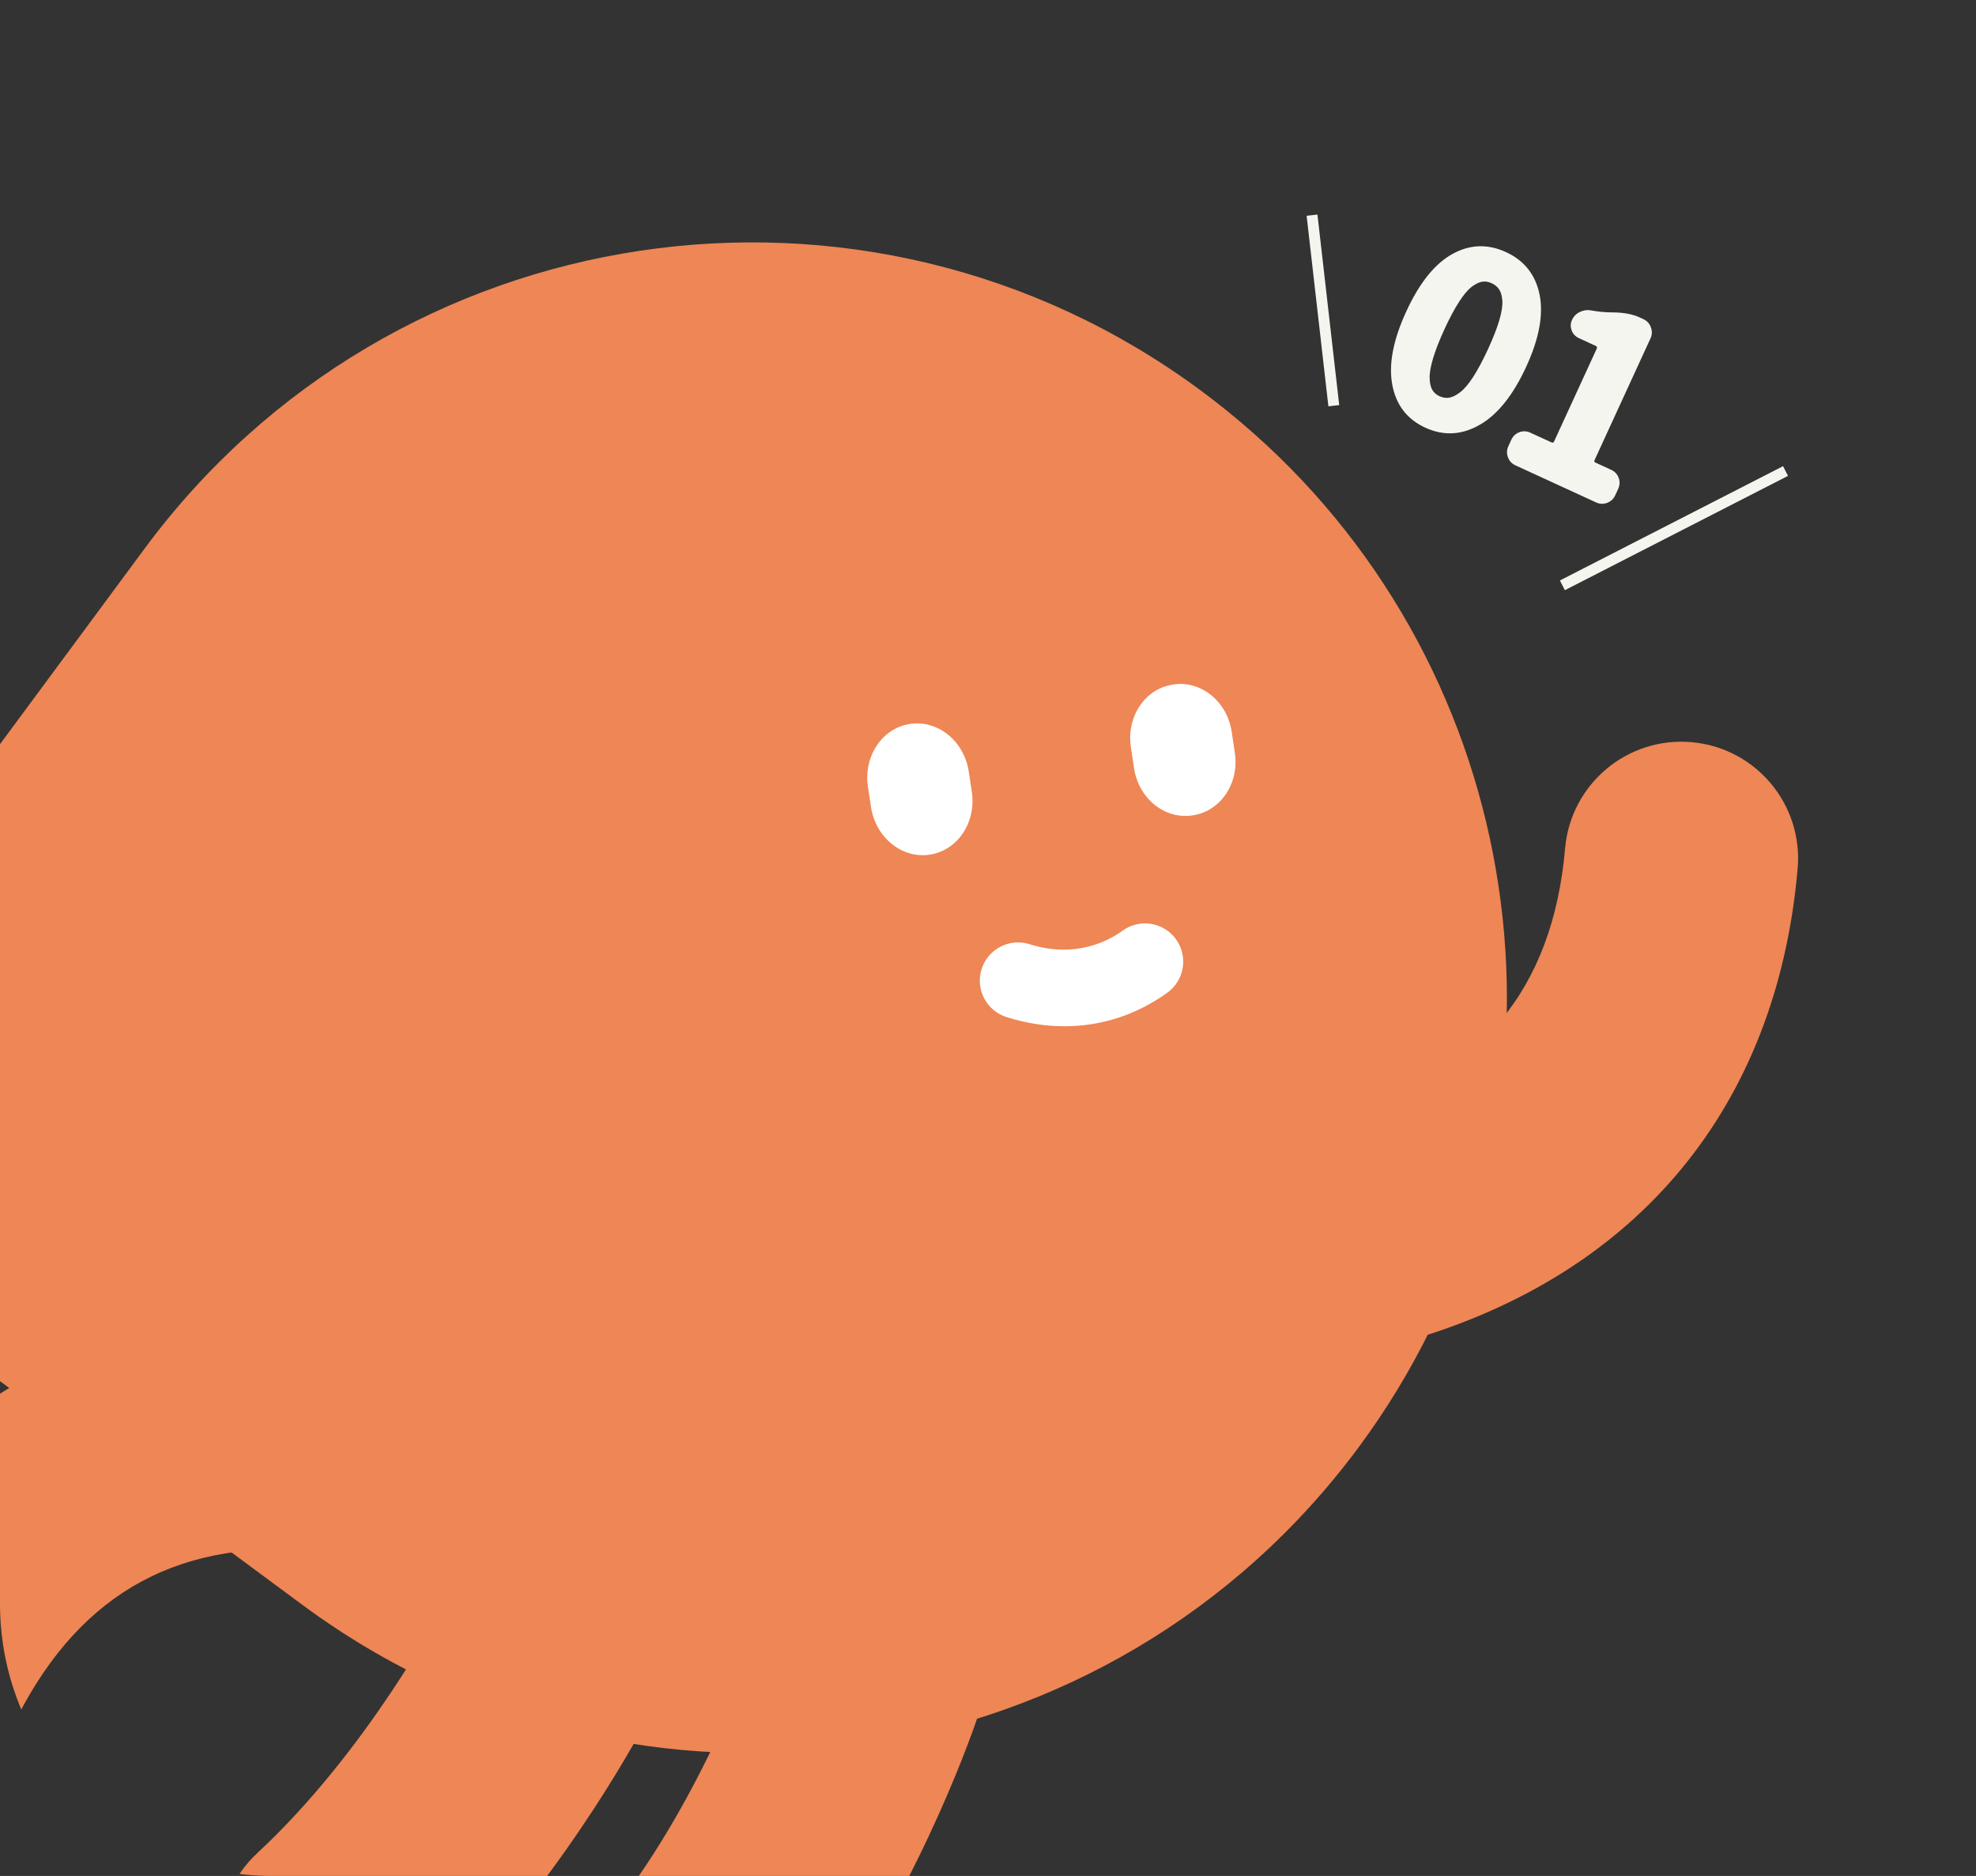
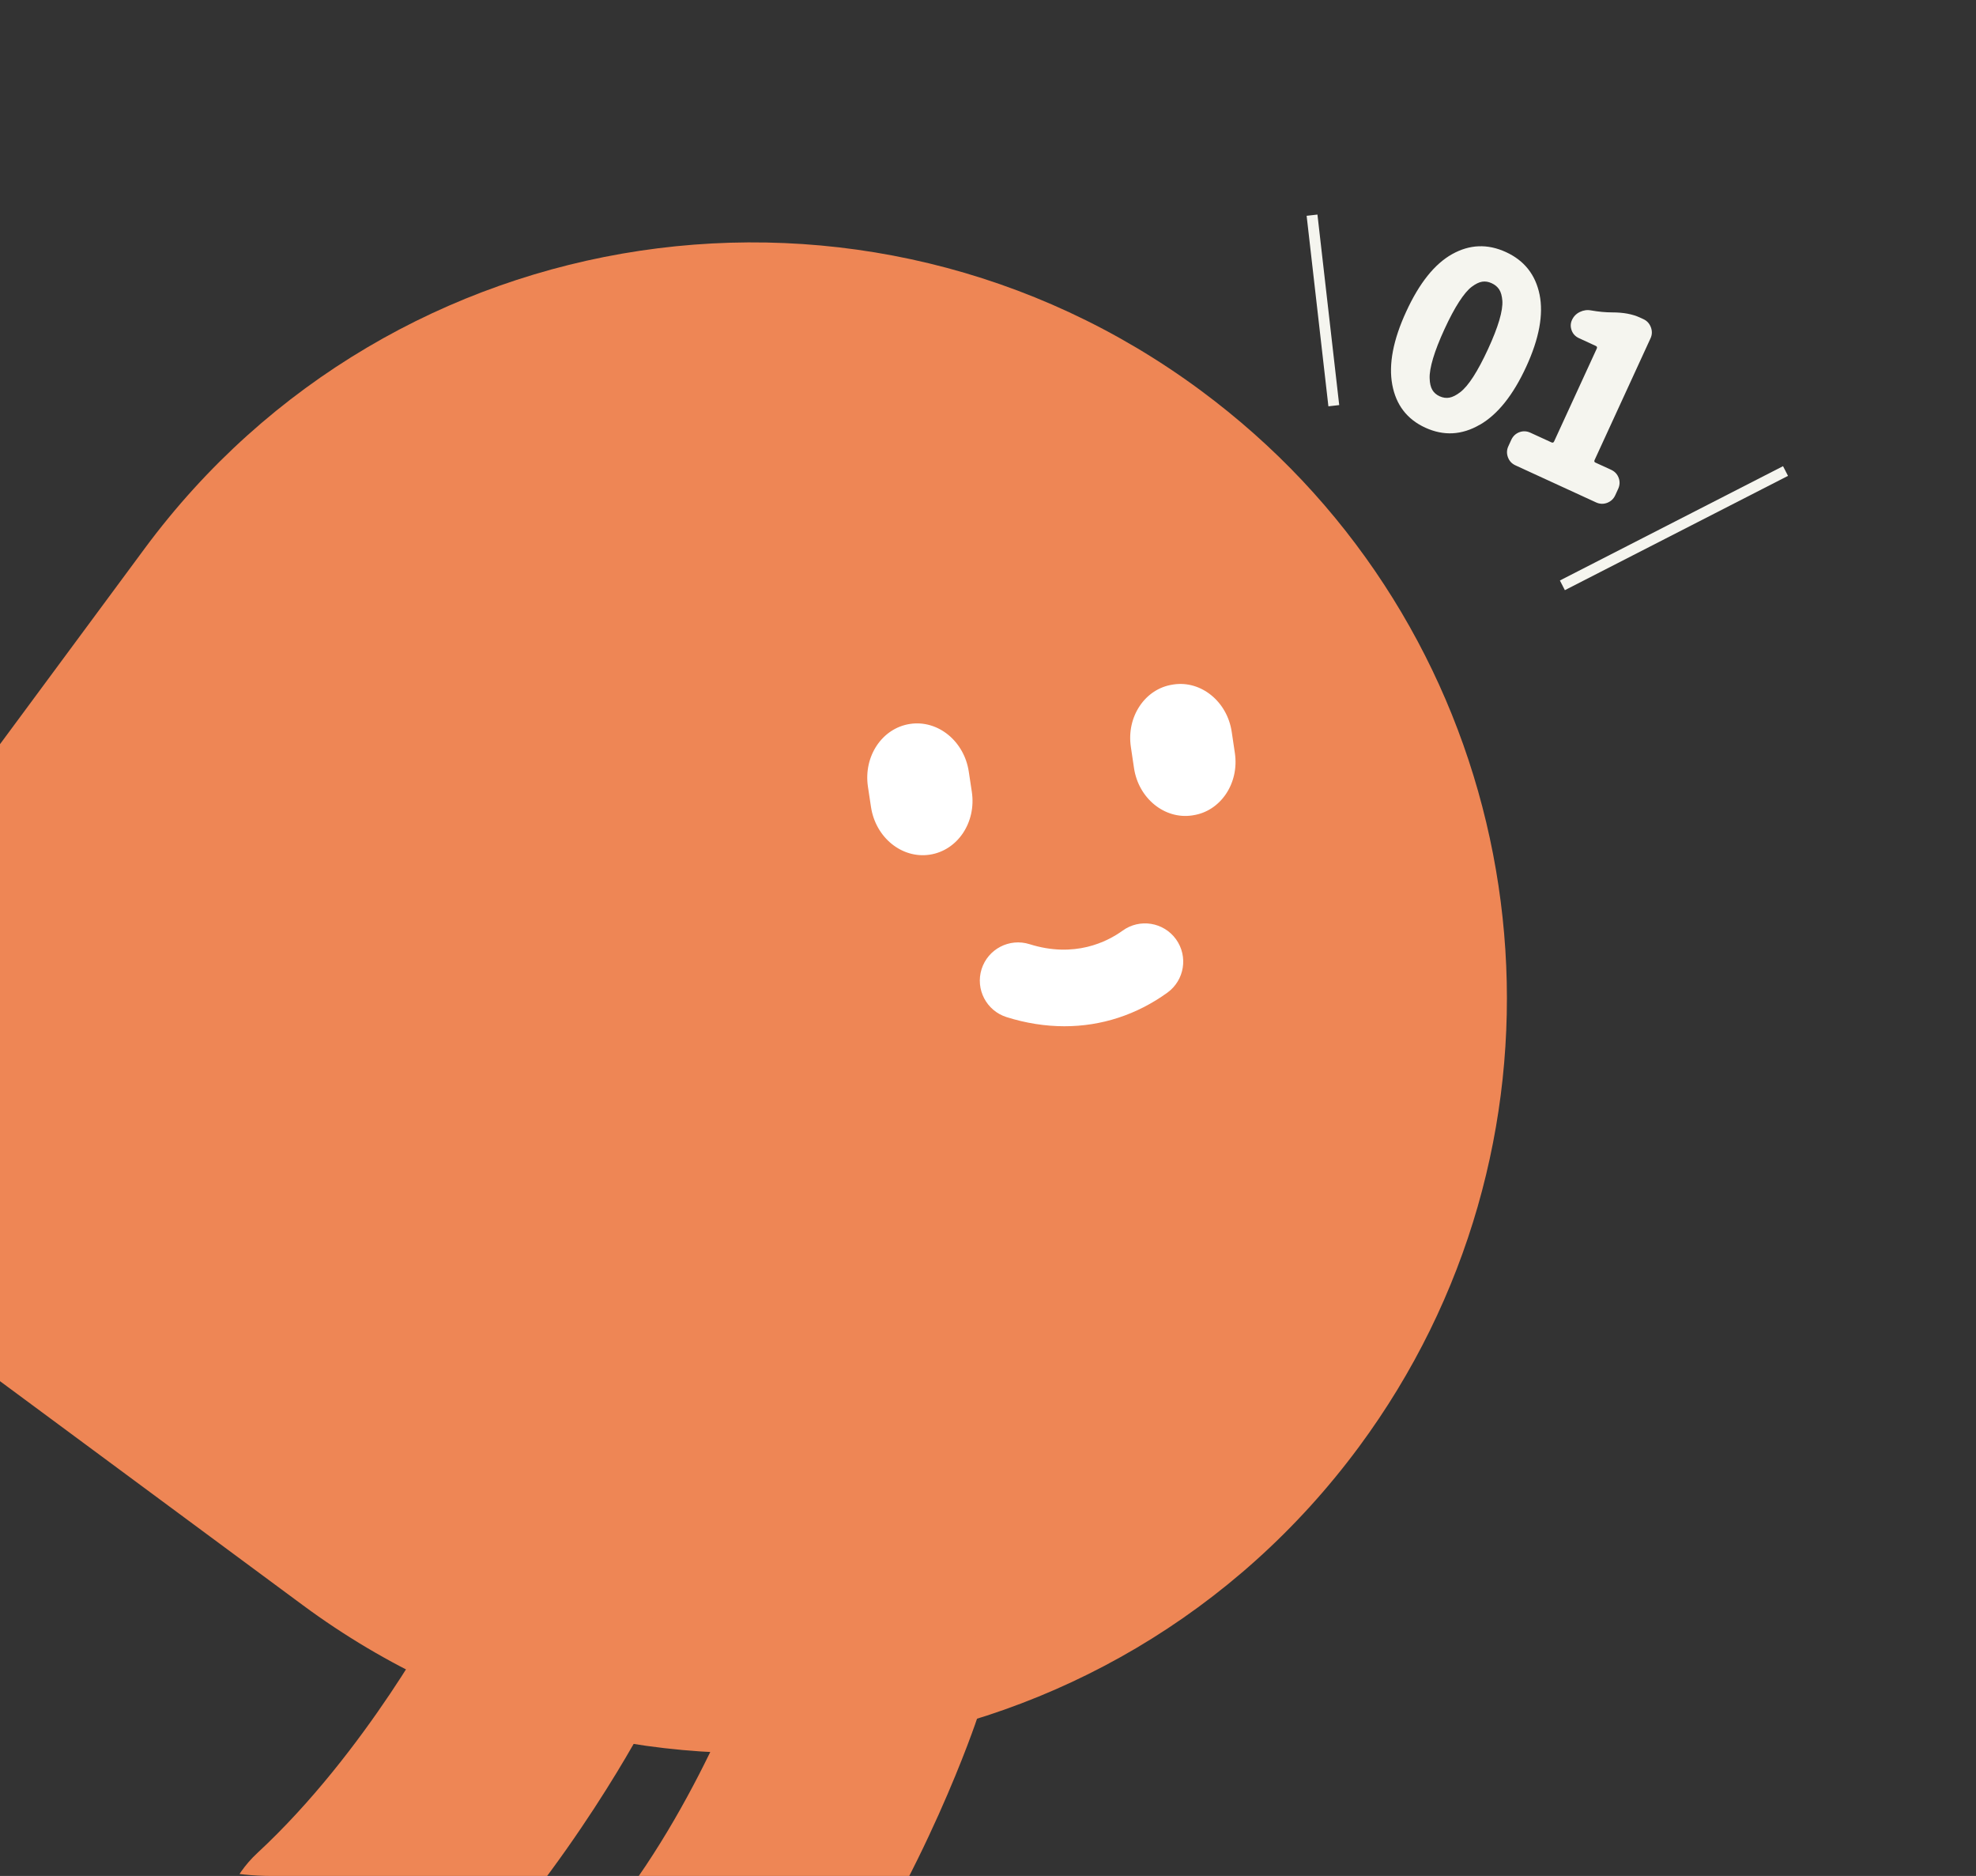
<svg xmlns="http://www.w3.org/2000/svg" id="a" data-name="圖層 1" viewBox="0 0 363.08 344.63">
  <rect x="0" y="0" width="363.08" height="344.63" fill="#333333" stroke="none" />
  <defs>
    <style>
      .c {
        stroke: #f5f5ef;
        stroke-miterlimit: 10;
        stroke-width: 2px;
      }

      .c, .d {
        fill: none;
      }

      .e {
        fill: #f5f5ef;
      }

      .f {
        fill: #fff;
      }

      .g {
        clip-path: url(#b);
      }

      .h {
        fill: #ee8655;
      }
    </style>
    <clipPath id="b">
      <path class="d" d="m50,0h288.08v344.63H50c-27.6,0-50-22.4-50-50V50C0,22.4,22.4,0,50,0Z" />
    </clipPath>
  </defs>
  <g class="g">
    <g>
-       <path class="h" d="m252.67,247.2c-9.3,0-17.87-6.1-20.59-15.49-3.29-11.38,3.26-23.27,14.64-26.56,25.23-7.3,38.6-23.43,40.86-49.31,1.03-11.8,11.43-20.53,23.23-19.5,11.8,1.03,20.53,11.43,19.5,23.23-3.81,43.68-29.26,74.5-71.66,86.77-1.99.58-4,.85-5.97.85Z" />
-       <path class="h" d="m-15.87,327.04c-3.29,0-6.62-.76-9.75-2.36-10.54-5.39-14.72-18.31-9.33-28.86,19.97-39.04,55.14-58.02,99.04-53.44,11.78,1.23,20.33,11.77,19.1,23.55-1.23,11.78-11.78,20.34-23.55,19.1-26.12-2.73-44.58,7.19-56.41,30.31-3.79,7.42-11.31,11.68-19.11,11.68Z" />
      <path class="h" d="m239.25,88.24c-5.6-5.94-11.83-11.48-18.64-16.52C159.02,26.17,72.12,39.18,26.57,100.78l-82.51,111.58,111.55,82.5c61.62,45.57,148.52,32.56,194.09-29.06,40.52-54.79,34.69-129.61-10.44-177.55Z" />
      <path class="f" d="m195.58,188.53c-3.5,0-7.07-.56-10.63-1.68-3.7-1.17-5.75-5.11-4.59-8.81,1.17-3.7,5.11-5.75,8.81-4.59,8.28,2.61,14.27-.44,17.1-2.48,3.14-2.28,7.54-1.57,9.81,1.57,2.27,3.14,1.57,7.53-1.57,9.81-5.66,4.09-12.15,6.18-18.92,6.18Z" />
      <g>
        <path class="f" d="m215.63,125.74l-.17.03c-5.06.76-8.5,5.89-7.67,11.44l.58,3.9c.83,5.55,5.62,9.45,10.69,8.69l.17-.03c5.06-.76,8.5-5.89,7.67-11.44l-.58-3.9c-.83-5.55-5.62-9.45-10.69-8.69Z" />
        <path class="f" d="m167.22,132.99h0c-5.12.77-8.58,5.93-7.74,11.54l.56,3.71c.84,5.61,5.67,9.54,10.79,8.77h0c5.12-.77,8.58-5.93,7.74-11.54l-.56-3.71c-.84-5.61-5.67-9.54-10.79-8.77Z" />
      </g>
      <path class="h" d="m62.25,411.76c-11.73,0-21.3-9.44-21.44-21.2l-.39-34.18c-.07-6.06,2.43-11.86,6.87-15.97,20.11-18.64,33.62-44.4,33.75-44.66,5.45-10.5,18.38-14.61,28.89-9.18,10.51,5.44,14.64,18.34,9.22,28.85-.62,1.2-14.03,26.99-35.74,49.59l.28,25.07c.13,11.84-9.36,21.55-21.2,21.68-.08,0-.16,0-.25,0Z" />
      <path class="h" d="m135.15,419.52c-10.27,0-19.34-7.4-21.12-17.87l-5.71-33.71c-1.01-5.97.55-12.09,4.3-16.85,16.96-21.54,26.29-49.1,26.38-49.38,3.75-11.22,15.88-17.3,27.11-13.57,11.23,3.73,17.31,15.83,13.6,27.06-.42,1.28-9.66,28.85-27.57,54.55l4.19,24.72c1.98,11.68-5.88,22.75-17.56,24.72-1.21.21-2.42.3-3.61.3Z" />
    </g>
  </g>
  <g>
    <path class="e" d="m271.88,78.04c-3.29,1.9-6.62,2.07-9.98.53-3.36-1.54-5.39-4.18-6.08-7.91-.69-3.73.16-8.21,2.57-13.43,2.4-5.22,5.21-8.74,8.43-10.54,3.22-1.8,6.51-1.93,9.89-.38,3.37,1.55,5.43,4.15,6.18,7.81.74,3.65-.07,8.07-2.45,13.24-2.4,5.22-5.25,8.79-8.54,10.68Zm-8.71-6.43c.3.52.76.92,1.36,1.19.6.27,1.19.36,1.79.25.59-.11,1.26-.44,2-1.01s1.54-1.51,2.39-2.83c.85-1.32,1.76-3.02,2.71-5.08.94-2.04,1.63-3.81,2.07-5.3.44-1.5.62-2.69.56-3.58-.07-.89-.26-1.58-.58-2.07-.32-.49-.78-.88-1.38-1.15-.6-.28-1.18-.37-1.75-.28s-1.2.4-1.91.93c-.71.53-1.48,1.45-2.33,2.76-.85,1.31-1.74,2.98-2.68,5.02-.95,2.07-1.65,3.86-2.1,5.37-.45,1.51-.66,2.72-.63,3.64.02.92.19,1.64.49,2.15Z" />
    <path class="e" d="m278.46,85.49c-.68-.31-1.14-.81-1.39-1.5-.25-.69-.22-1.36.08-2.01l.54-1.18c.31-.68.81-1.14,1.48-1.4.68-.25,1.35-.22,2.03.09l3.88,1.78c.22.1.38.04.48-.18l7.84-17.06c.1-.22.04-.38-.18-.48l-3.1-1.43c-.65-.3-1.1-.78-1.34-1.43-.24-.66-.22-1.3.07-1.92.3-.65.78-1.14,1.44-1.46.66-.32,1.35-.42,2.08-.28,1.37.24,2.67.36,3.89.36,2.01,0,3.69.31,5.06.94l.65.3c.65.3,1.11.8,1.37,1.49.26.7.24,1.37-.06,2.02l-10.28,22.37c-.1.22-.05.37.13.46l2.9,1.33c.68.31,1.14.81,1.39,1.48.25.68.22,1.35-.09,2.03l-.54,1.18c-.3.65-.79,1.11-1.47,1.38-.68.26-1.36.24-2.04-.07l-14.82-6.81Z" />
  </g>
  <line class="c" x1="241.08" y1="39.53" x2="245.08" y2="74.53" />
  <line class="c" x1="328.08" y1="86.53" x2="287.08" y2="107.53" />
</svg>